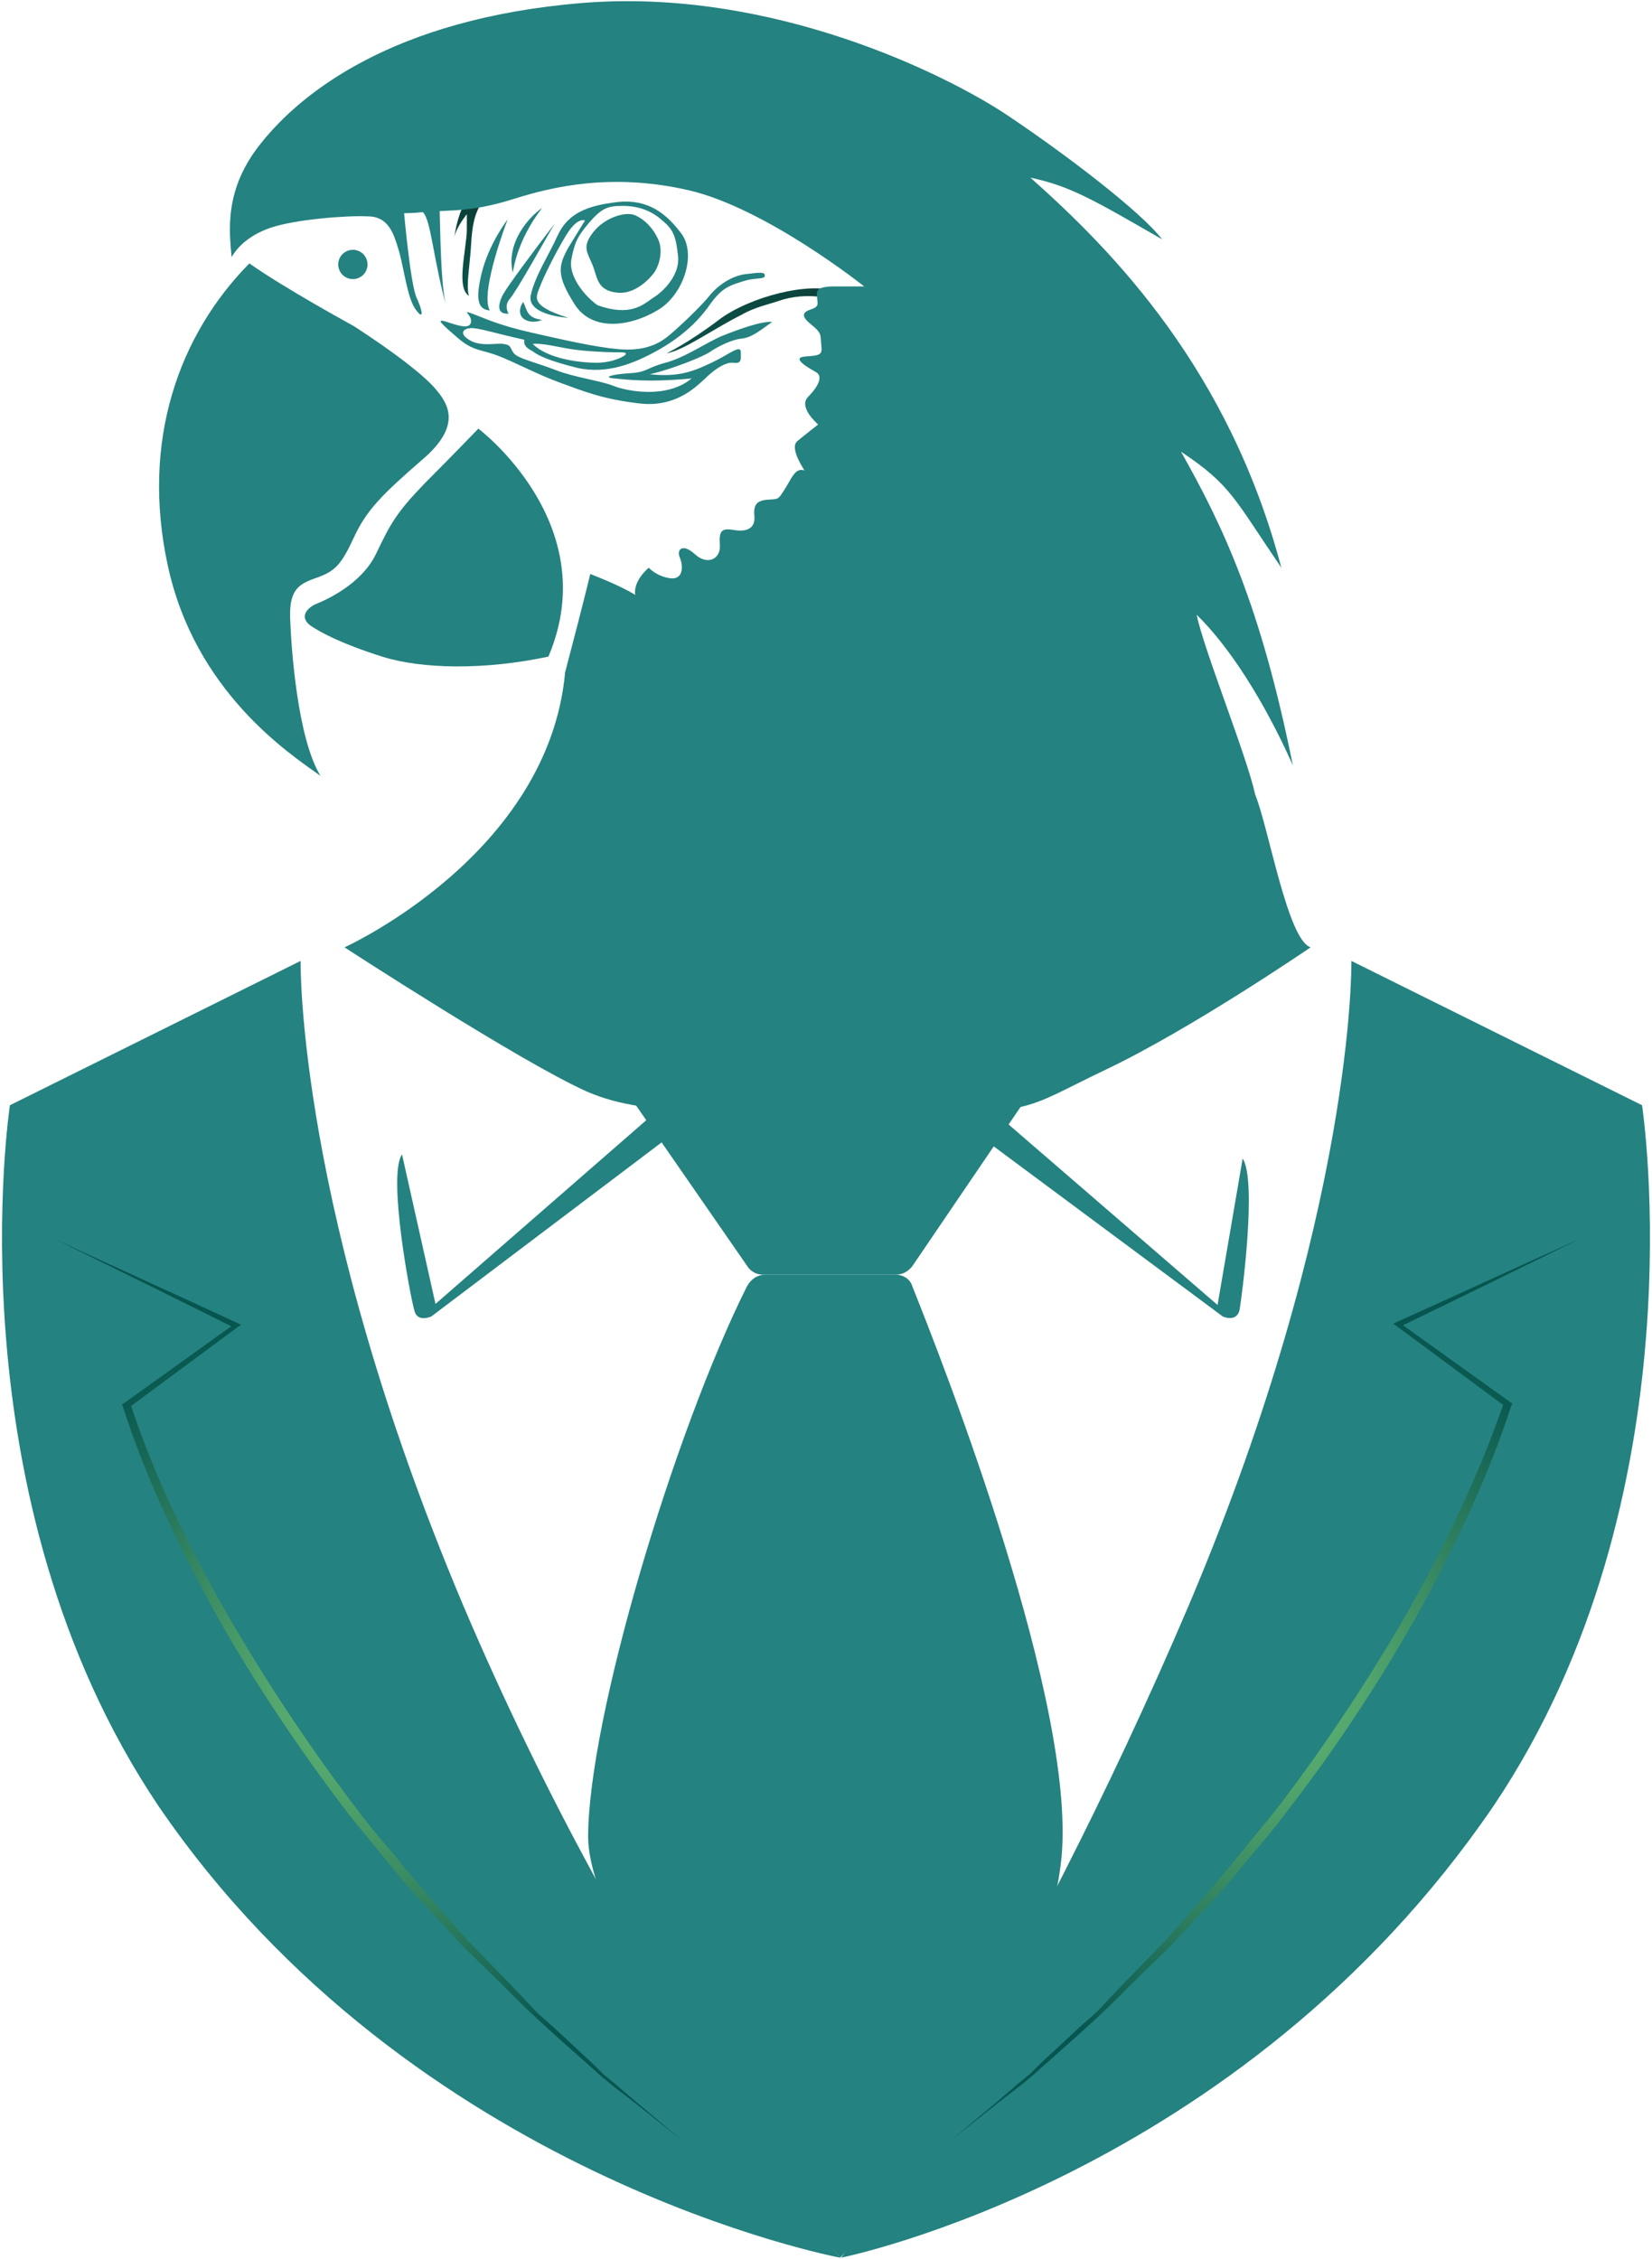
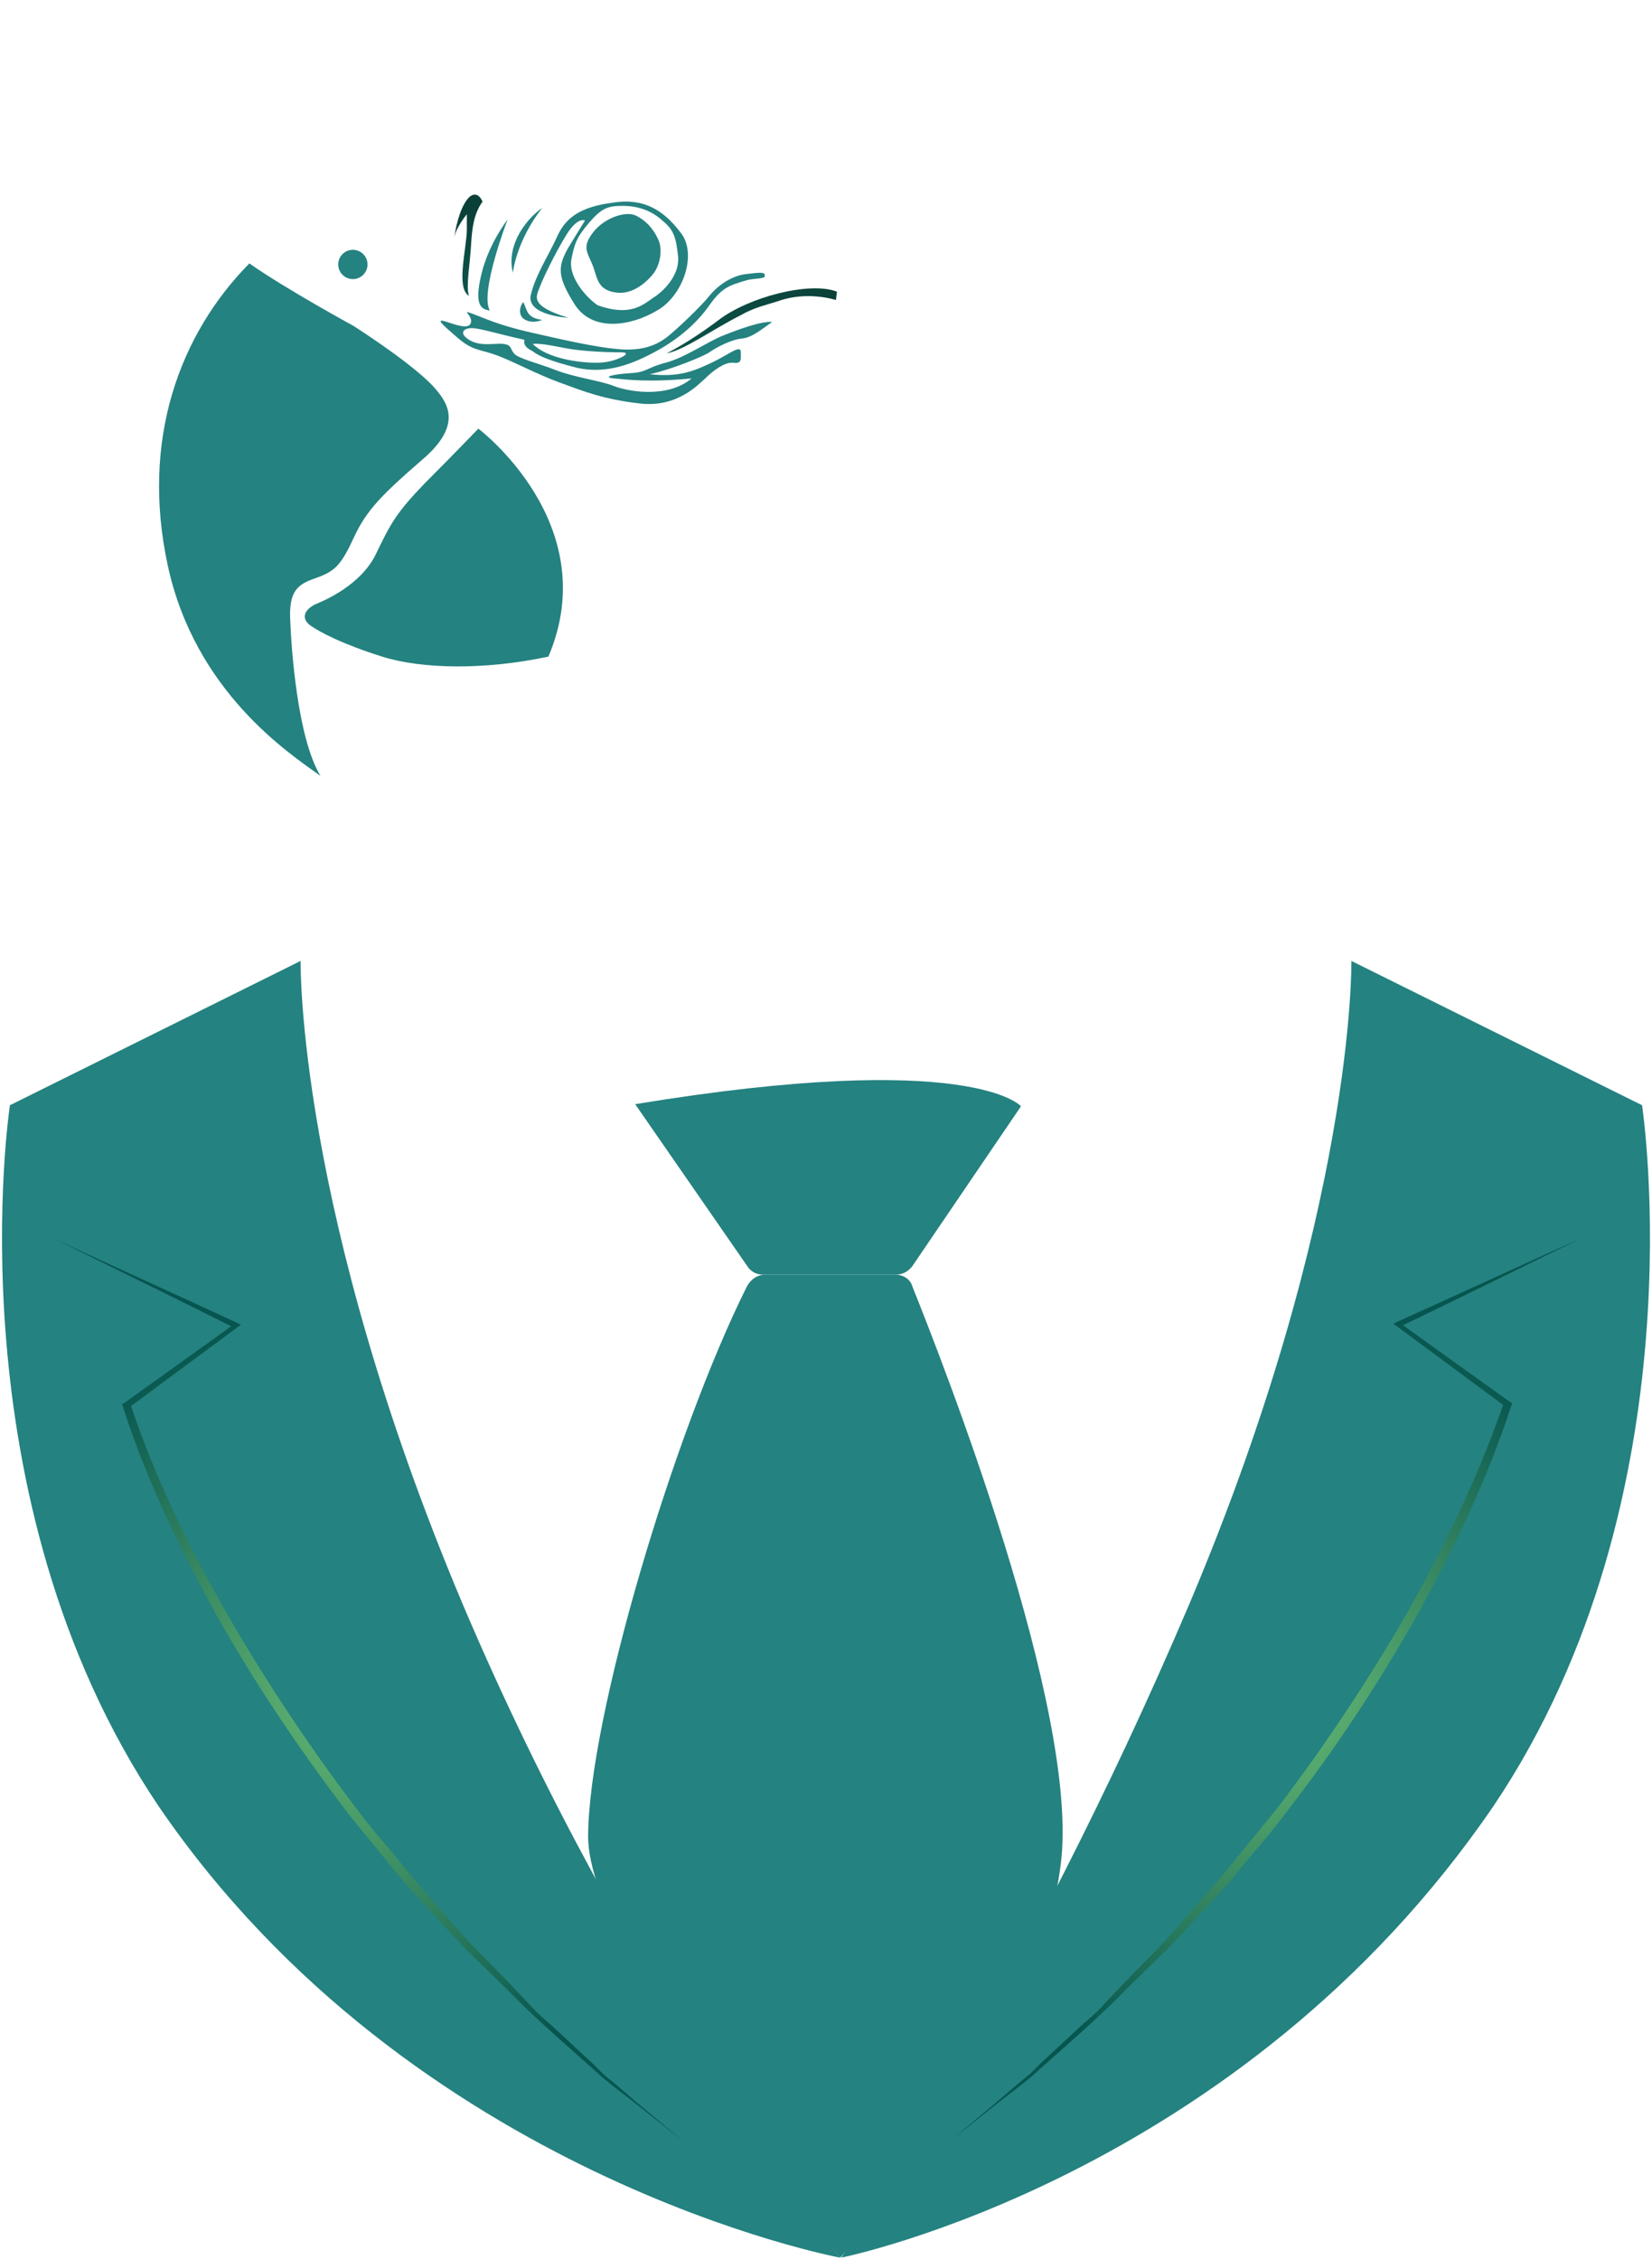
<svg xmlns="http://www.w3.org/2000/svg" width="158" height="216" viewBox="0 0 158 216" fill="none">
  <path d="M73.249 121.889H85.649C86.349 121.889 87.049 122.289 87.249 122.989C89.849 129.489 103.349 163.589 101.449 178.289C99.249 196.089 80.349 215.889 80.349 215.889C80.349 215.889 56.349 187.089 56.249 175.689C56.249 164.389 64.449 136.989 71.449 122.989C71.849 122.289 72.449 121.889 73.249 121.889Z" fill="#248280" />
  <path d="M157.049 105.689L129.249 91.889C129.249 91.889 129.649 115.789 113.749 153.389C97.749 190.989 80.449 215.889 80.449 215.889C80.449 215.889 118.549 208.289 142.849 172.689C162.749 143.089 157.049 105.689 157.049 105.689Z" fill="#248280" />
  <path d="M28.75 91.889L0.949 105.689C0.949 105.689 -4.751 143.089 15.149 172.689C39.45 208.289 80.35 215.889 80.35 215.889C80.35 215.889 60.249 191.089 44.249 153.389C28.349 115.689 28.75 91.889 28.75 91.889Z" fill="#248280" />
  <path d="M45.75 40.989C45.75 40.989 57.85 50.089 52.45 62.789C46.35 64.089 40.35 63.989 36.55 62.789C32.75 61.589 30.65 60.489 29.65 59.789C28.75 59.089 29.15 58.289 30.15 57.789C31.15 57.389 34.55 55.889 35.95 52.989C37.35 50.089 37.85 49.089 40.65 46.189C43.45 43.389 45.75 40.989 45.75 40.989Z" fill="#248280" />
  <path d="M33.849 31.189C37.549 33.589 40.449 35.788 41.649 37.188C42.849 38.589 44.249 40.688 40.349 43.989C36.549 47.288 35.049 48.788 33.849 51.389C32.649 53.989 32.049 54.589 30.449 55.188C28.749 55.788 27.649 56.188 27.749 59.089C27.849 61.989 28.449 70.588 30.649 74.189C27.549 71.989 18.649 66.088 16.049 54.089C13.449 42.089 17.149 31.988 23.849 25.189C27.249 27.588 33.849 31.189 33.849 31.189Z" fill="#248280" />
  <path d="M33.75 26.689C34.523 26.689 35.15 26.062 35.15 25.289C35.15 24.515 34.523 23.889 33.75 23.889C32.976 23.889 32.35 24.515 32.35 25.289C32.35 26.062 32.976 26.689 33.75 26.689Z" fill="#248280" />
  <path d="M46.149 19.288C45.349 20.389 45.149 21.688 45.049 23.488C44.949 25.288 44.549 27.389 44.849 28.288C44.349 27.988 44.149 27.189 44.249 25.788C44.349 24.389 44.649 22.788 44.649 21.988C44.649 21.188 44.649 20.488 44.649 20.488C44.649 20.488 43.649 21.689 43.449 22.689C43.649 21.288 44.149 19.488 44.949 18.788C45.749 18.189 46.149 19.288 46.149 19.288Z" fill="url(#paint0_linear_341_1995)" />
  <path d="M48.549 20.989C48.549 20.989 45.849 27.989 46.849 29.689C45.949 29.589 45.349 29.089 46.049 26.189C46.749 23.289 48.549 20.989 48.549 20.989Z" fill="#248280" />
  <path d="M49.05 26.089C49.05 26.089 49.35 23.089 51.85 19.889C50.65 20.689 48.35 23.189 49.05 26.089Z" fill="#248280" />
-   <path d="M48.65 29.989C48.65 29.989 48.15 29.289 48.749 28.589C49.45 27.789 52.15 22.889 53.05 21.389C51.05 23.989 48.749 27.089 48.15 28.089C47.55 29.189 47.55 30.089 48.65 29.989Z" fill="#248280" />
  <path d="M51.85 30.589C51.85 30.589 51.05 30.989 50.25 30.589C49.45 30.189 49.75 29.189 50.05 28.889C50.45 29.689 50.35 30.389 51.85 30.589Z" fill="#248280" />
  <path d="M65.05 22.188C63.45 20.088 61.55 18.888 58.55 19.388C55.55 19.788 54.15 20.788 53.35 22.488C52.55 24.288 51.15 26.388 50.75 28.288C50.45 30.188 54.35 30.388 54.35 30.388C50.45 29.188 51.35 28.288 51.65 27.388C51.95 26.588 53.05 24.288 54.15 22.488C55.25 20.688 55.95 21.088 55.95 21.088C55.95 21.088 55.45 21.888 54.35 23.688C53.35 25.488 53.25 26.388 54.95 29.088C56.65 31.788 60.35 31.188 62.85 29.688C65.35 28.288 66.75 24.188 65.05 22.188ZM62.45 28.488C61.45 29.188 60.25 30.288 57.15 29.188C55.75 28.188 54.35 26.288 54.65 24.788C54.95 23.288 55.15 22.688 56.35 21.288C57.55 19.888 58.15 19.688 59.55 19.688C60.95 19.688 62.25 20.088 63.35 21.088C64.45 21.988 64.65 22.688 64.85 24.488C65.05 26.288 63.45 27.888 62.45 28.488Z" fill="#248280" />
  <path d="M62.55 26.088C63.05 25.388 63.45 23.988 62.95 22.888C62.45 21.788 61.65 20.988 60.75 20.588C59.85 20.188 57.85 20.788 56.75 22.189C55.65 23.588 56.15 24.088 56.65 25.288C57.15 26.488 57.05 27.788 59.05 27.988C61.05 28.188 62.55 26.088 62.55 26.088Z" fill="#248280" />
  <path d="M70.85 32.389C71.85 32.288 72.45 31.788 73.85 30.788C72.85 30.689 70.65 31.488 69.15 32.089C67.65 32.688 65.549 34.188 63.65 34.688C61.749 35.188 61.95 35.589 60.249 35.688C58.55 35.788 57.55 36.089 58.749 36.188C59.849 36.288 61.95 36.589 66.15 36.188C63.749 38.188 59.849 37.389 58.65 36.889C57.349 36.389 54.95 36.089 53.15 35.389C51.349 34.688 49.55 34.288 49.15 33.788C48.749 33.288 48.95 32.989 48.15 32.889C47.349 32.788 45.95 33.188 44.85 32.489C43.75 31.788 44.45 31.288 45.35 31.389C46.25 31.488 47.849 31.988 50.15 32.489C50.05 32.989 50.35 33.288 50.95 33.589C51.45 33.989 52.45 34.489 55.249 35.188C58.05 35.788 60.55 34.788 62.749 33.589C64.95 32.389 66.65 30.889 67.85 29.189C69.05 27.488 69.75 27.288 71.45 26.788C72.25 26.588 73.15 26.689 73.15 26.389C73.15 26.088 73.05 25.988 71.55 26.189C70.05 26.288 68.65 27.288 67.85 28.288C67.05 29.288 64.85 31.389 63.85 32.188C62.85 32.989 61.45 33.589 59.15 33.389C56.849 33.188 53.849 32.489 50.749 31.788C47.65 31.088 46.249 30.389 45.15 29.988C44.05 29.588 45.15 30.088 45.05 30.788C44.95 31.488 43.95 31.189 42.749 30.788C41.55 30.389 42.249 30.988 43.749 32.288C45.249 33.589 45.95 33.389 47.55 33.989C49.15 34.589 51.35 35.788 53.55 36.589C55.75 37.389 57.65 38.188 61.249 38.589C64.85 38.989 66.85 36.688 67.45 36.188C68.05 35.589 69.249 34.589 70.15 34.688C70.95 34.788 70.85 34.389 70.85 33.688C70.85 32.889 69.75 33.889 68.05 34.688C66.35 35.489 64.95 36.089 62.15 35.788C64.35 35.288 67.25 34.089 67.85 33.688C68.55 33.188 69.95 32.489 70.85 32.389ZM54.65 33.389C55.95 33.589 57.95 33.688 58.85 33.688C59.75 33.688 60.05 33.688 59.749 33.989C59.749 33.989 58.75 34.688 57.05 34.688C55.35 34.688 52.35 34.288 50.95 32.889C51.85 32.788 53.349 33.188 54.65 33.389Z" fill="#248280" />
  <path d="M63.749 33.788C63.749 33.788 65.849 32.788 68.749 30.588C71.649 28.389 77.449 26.889 80.049 27.889C79.949 28.689 79.949 28.689 79.949 28.689C79.949 28.689 77.249 27.788 74.449 28.788C73.549 29.088 72.149 29.389 70.949 30.088C68.149 31.488 65.449 33.489 63.749 33.788Z" fill="url(#paint1_linear_341_1995)" />
-   <path d="M125.35 90.589C125.35 90.589 113.95 98.389 105.75 102.289C97.55 106.189 99.15 106.589 84.75 106.289C70.35 105.989 62.35 107.089 56.15 104.389C49.85 101.589 32.95 90.589 32.95 90.589C32.95 90.589 52.45 81.789 54.05 64.289C56.15 56.289 56.45 54.889 56.45 54.889C56.45 54.889 59.35 55.989 60.75 56.889C60.55 55.489 62.05 54.289 62.05 54.289C62.05 54.289 62.75 55.089 64.05 55.289C65.35 55.489 65.35 54.189 65.05 53.389C64.65 52.589 65.25 51.889 66.45 52.989C67.65 54.089 68.95 53.489 68.85 52.089C68.75 50.689 69.05 50.489 70.25 50.689C71.45 50.889 72.25 50.489 72.15 49.389C72.05 48.289 72.35 47.889 73.35 47.789C74.45 47.689 74.35 47.889 75.05 46.789C75.75 45.689 76.05 44.689 76.95 44.989C76.35 44.089 75.65 42.689 76.25 42.189C76.85 41.689 78.25 40.589 78.25 40.589C78.25 40.589 76.35 38.989 77.25 37.989C78.25 36.989 78.75 35.989 78.05 35.589C77.35 35.189 75.55 34.189 77.05 34.089C78.55 33.989 78.65 33.889 78.55 32.989C78.45 32.089 78.65 31.889 77.65 31.089C76.65 30.289 76.65 29.889 77.55 29.589C78.45 29.289 78.15 28.989 78.15 28.389C78.05 27.789 78.15 27.389 79.85 27.389C81.55 27.389 82.65 27.389 82.65 27.389C82.65 27.389 73.25 19.889 65.85 18.189C58.45 16.489 52.75 17.889 49.25 18.989C45.75 20.089 43.95 20.089 42.05 20.189C42.15 24.389 42.25 27.989 42.75 29.489C41.45 24.989 41.25 21.089 40.45 20.289C39.45 20.389 38.65 20.389 38.65 20.389C38.65 20.389 39.25 27.189 39.85 28.489C40.45 29.789 40.55 30.689 39.75 29.589C38.95 28.489 38.65 25.689 38.15 23.989C37.65 22.289 37.15 20.689 35.15 20.689C33.15 20.589 28.15 20.989 25.85 21.789C23.55 22.589 22.55 23.889 22.15 24.589C21.95 22.189 21.35 18.089 25.05 13.589C28.75 8.989 37.45 1.789 55.65 0.289C73.85 -1.211 90.65 7.189 96.45 11.089C102.25 14.989 109.15 20.289 111.15 22.889C104.55 19.089 102.35 17.789 98.55 16.989C106.55 24.089 117.55 35.389 122.55 54.289C118.05 47.689 117.75 46.389 112.95 43.189C116.95 50.289 120.55 57.789 123.65 73.189C120.85 66.889 117.45 61.689 114.45 58.789C115.15 62.189 119.25 72.289 120.05 75.989C121.35 79.189 123.15 89.889 125.35 90.589Z" fill="#248280" />
-   <path d="M38.45 110.388L41.65 124.688L65.75 103.688L67.85 105.788L41.25 125.888C41.25 125.888 39.95 126.488 39.65 125.388C39.25 124.088 37.05 112.388 38.45 110.388Z" fill="#248280" />
-   <path d="M118.849 110.789L116.449 124.789L92.249 103.889L90.149 105.989L116.949 125.889C116.949 125.889 118.249 126.489 118.549 125.289C118.749 124.189 120.249 112.889 118.849 110.789Z" fill="#248280" />
-   <path d="M97.649 105.788L87.249 121.088C86.849 121.588 86.349 121.888 85.649 121.888H72.949C72.349 121.888 71.849 121.588 71.549 121.188L60.749 105.588C60.749 105.588 67.249 98.888 80.449 99.588C92.949 100.288 97.649 105.788 97.649 105.788Z" fill="#248280" />
+   <path d="M97.649 105.788L87.249 121.088C86.849 121.588 86.349 121.888 85.649 121.888H72.949C72.349 121.888 71.849 121.588 71.549 121.188L60.749 105.588C92.949 100.288 97.649 105.788 97.649 105.788Z" fill="#248280" />
  <path d="M151.05 118.489C145.35 121.289 139.65 124.089 133.85 126.889V126.489L144.45 134.089L144.65 134.189L144.55 134.389C142.25 141.489 138.95 148.289 135.35 154.789C131.65 161.289 127.55 167.489 122.95 173.389C121.85 174.889 120.65 176.289 119.45 177.689L117.65 179.889L115.75 181.989L111.95 186.089L107.95 189.989C105.35 192.689 102.55 195.089 99.75 197.589L98.75 198.489L97.65 199.389L95.45 201.089L91.05 204.589L95.35 200.989L97.45 199.189L98.55 198.289L99.55 197.289L103.65 193.489C104.35 192.889 105.05 192.289 105.65 191.589L107.55 189.589L111.45 185.589L115.15 181.389L116.95 179.289L118.75 177.089C119.95 175.589 121.15 174.189 122.25 172.789C126.75 166.889 130.85 160.689 134.55 154.289C138.15 147.889 141.45 141.089 143.85 134.089L143.95 134.489L133.55 126.789L133.25 126.589L133.65 126.389C139.45 123.789 145.25 121.089 151.05 118.489Z" fill="url(#paint2_radial_341_1995)" />
  <path d="M5.249 118.489C11.049 121.189 16.849 123.789 22.649 126.489L23.049 126.689L22.749 126.889L12.349 134.589L12.449 134.189C14.749 141.189 18.049 147.889 21.749 154.389C25.449 160.789 29.549 166.989 34.049 172.889C35.149 174.389 36.349 175.789 37.549 177.189L39.349 179.389L41.149 181.489L44.849 185.689L48.749 189.689L50.649 191.689C51.249 192.389 51.949 192.989 52.649 193.589L56.749 197.389L57.749 198.389L58.849 199.289L60.949 201.089L65.249 204.689L60.849 201.189L58.649 199.489L57.549 198.589L56.549 197.689C53.749 195.189 50.949 192.789 48.349 190.089L44.349 186.189L40.549 182.089L38.649 179.989L36.849 177.789C35.649 176.289 34.449 174.889 33.349 173.489C28.849 167.589 24.649 161.389 20.949 154.889C17.349 148.389 14.049 141.689 11.749 134.489L11.649 134.289L11.849 134.189L22.449 126.589V126.989C16.649 124.089 10.949 121.289 5.249 118.489Z" fill="url(#paint3_radial_341_1995)" />
  <defs>
    <linearGradient id="paint0_linear_341_1995" x1="44.812" y1="20.188" x2="44.706" y2="27.628" gradientUnits="userSpaceOnUse">
      <stop stop-color="#0B4038" />
      <stop offset="1" stop-color="#0B534A" />
    </linearGradient>
    <linearGradient id="paint1_linear_341_1995" x1="63.741" y1="30.724" x2="79.988" y2="30.724" gradientUnits="userSpaceOnUse">
      <stop stop-color="#0B534A" />
      <stop offset="1" stop-color="#0B4038" />
    </linearGradient>
    <radialGradient id="paint2_radial_341_1995" cx="0" cy="0" r="1" gradientUnits="userSpaceOnUse" gradientTransform="translate(121.167 161.566) scale(37.35 37.35)">
      <stop stop-color="#6CC076" />
      <stop offset="1" stop-color="#06554F" />
    </radialGradient>
    <radialGradient id="paint3_radial_341_1995" cx="0" cy="0" r="1" gradientUnits="userSpaceOnUse" gradientTransform="translate(35.074 161.565) scale(37.383 37.383)">
      <stop stop-color="#6CC076" />
      <stop offset="1" stop-color="#06554F" />
    </radialGradient>
  </defs>
</svg>